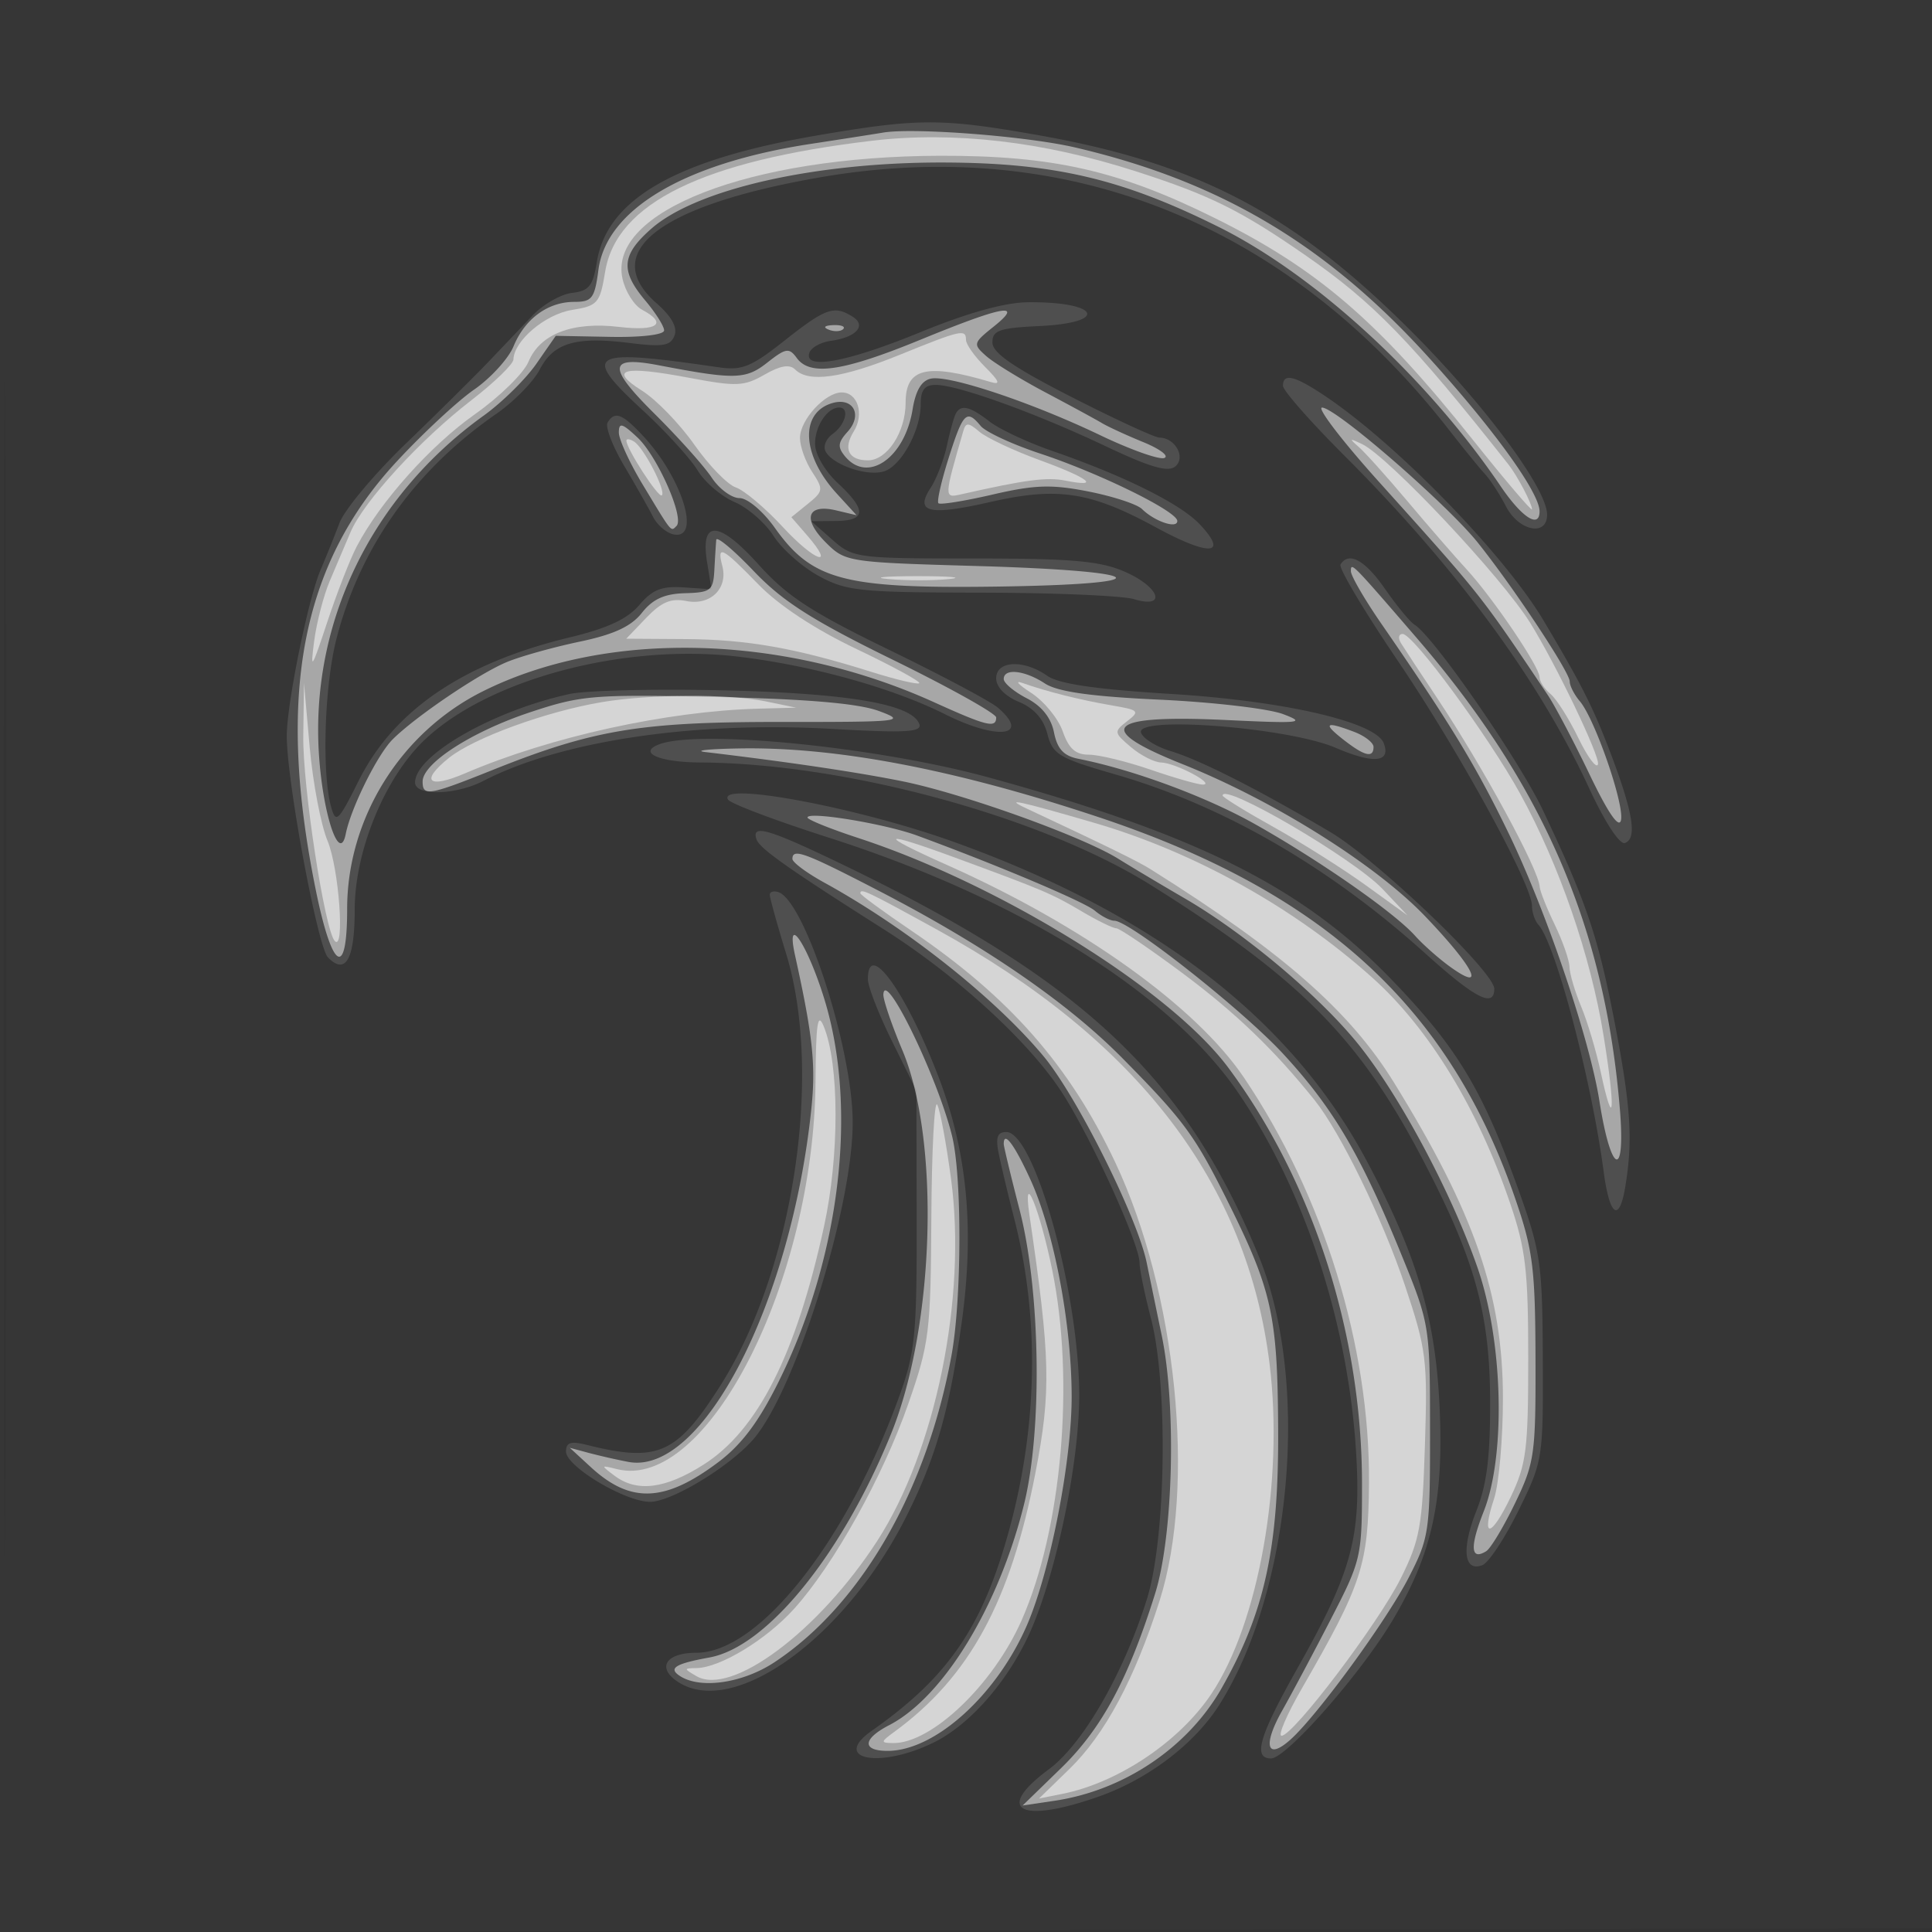
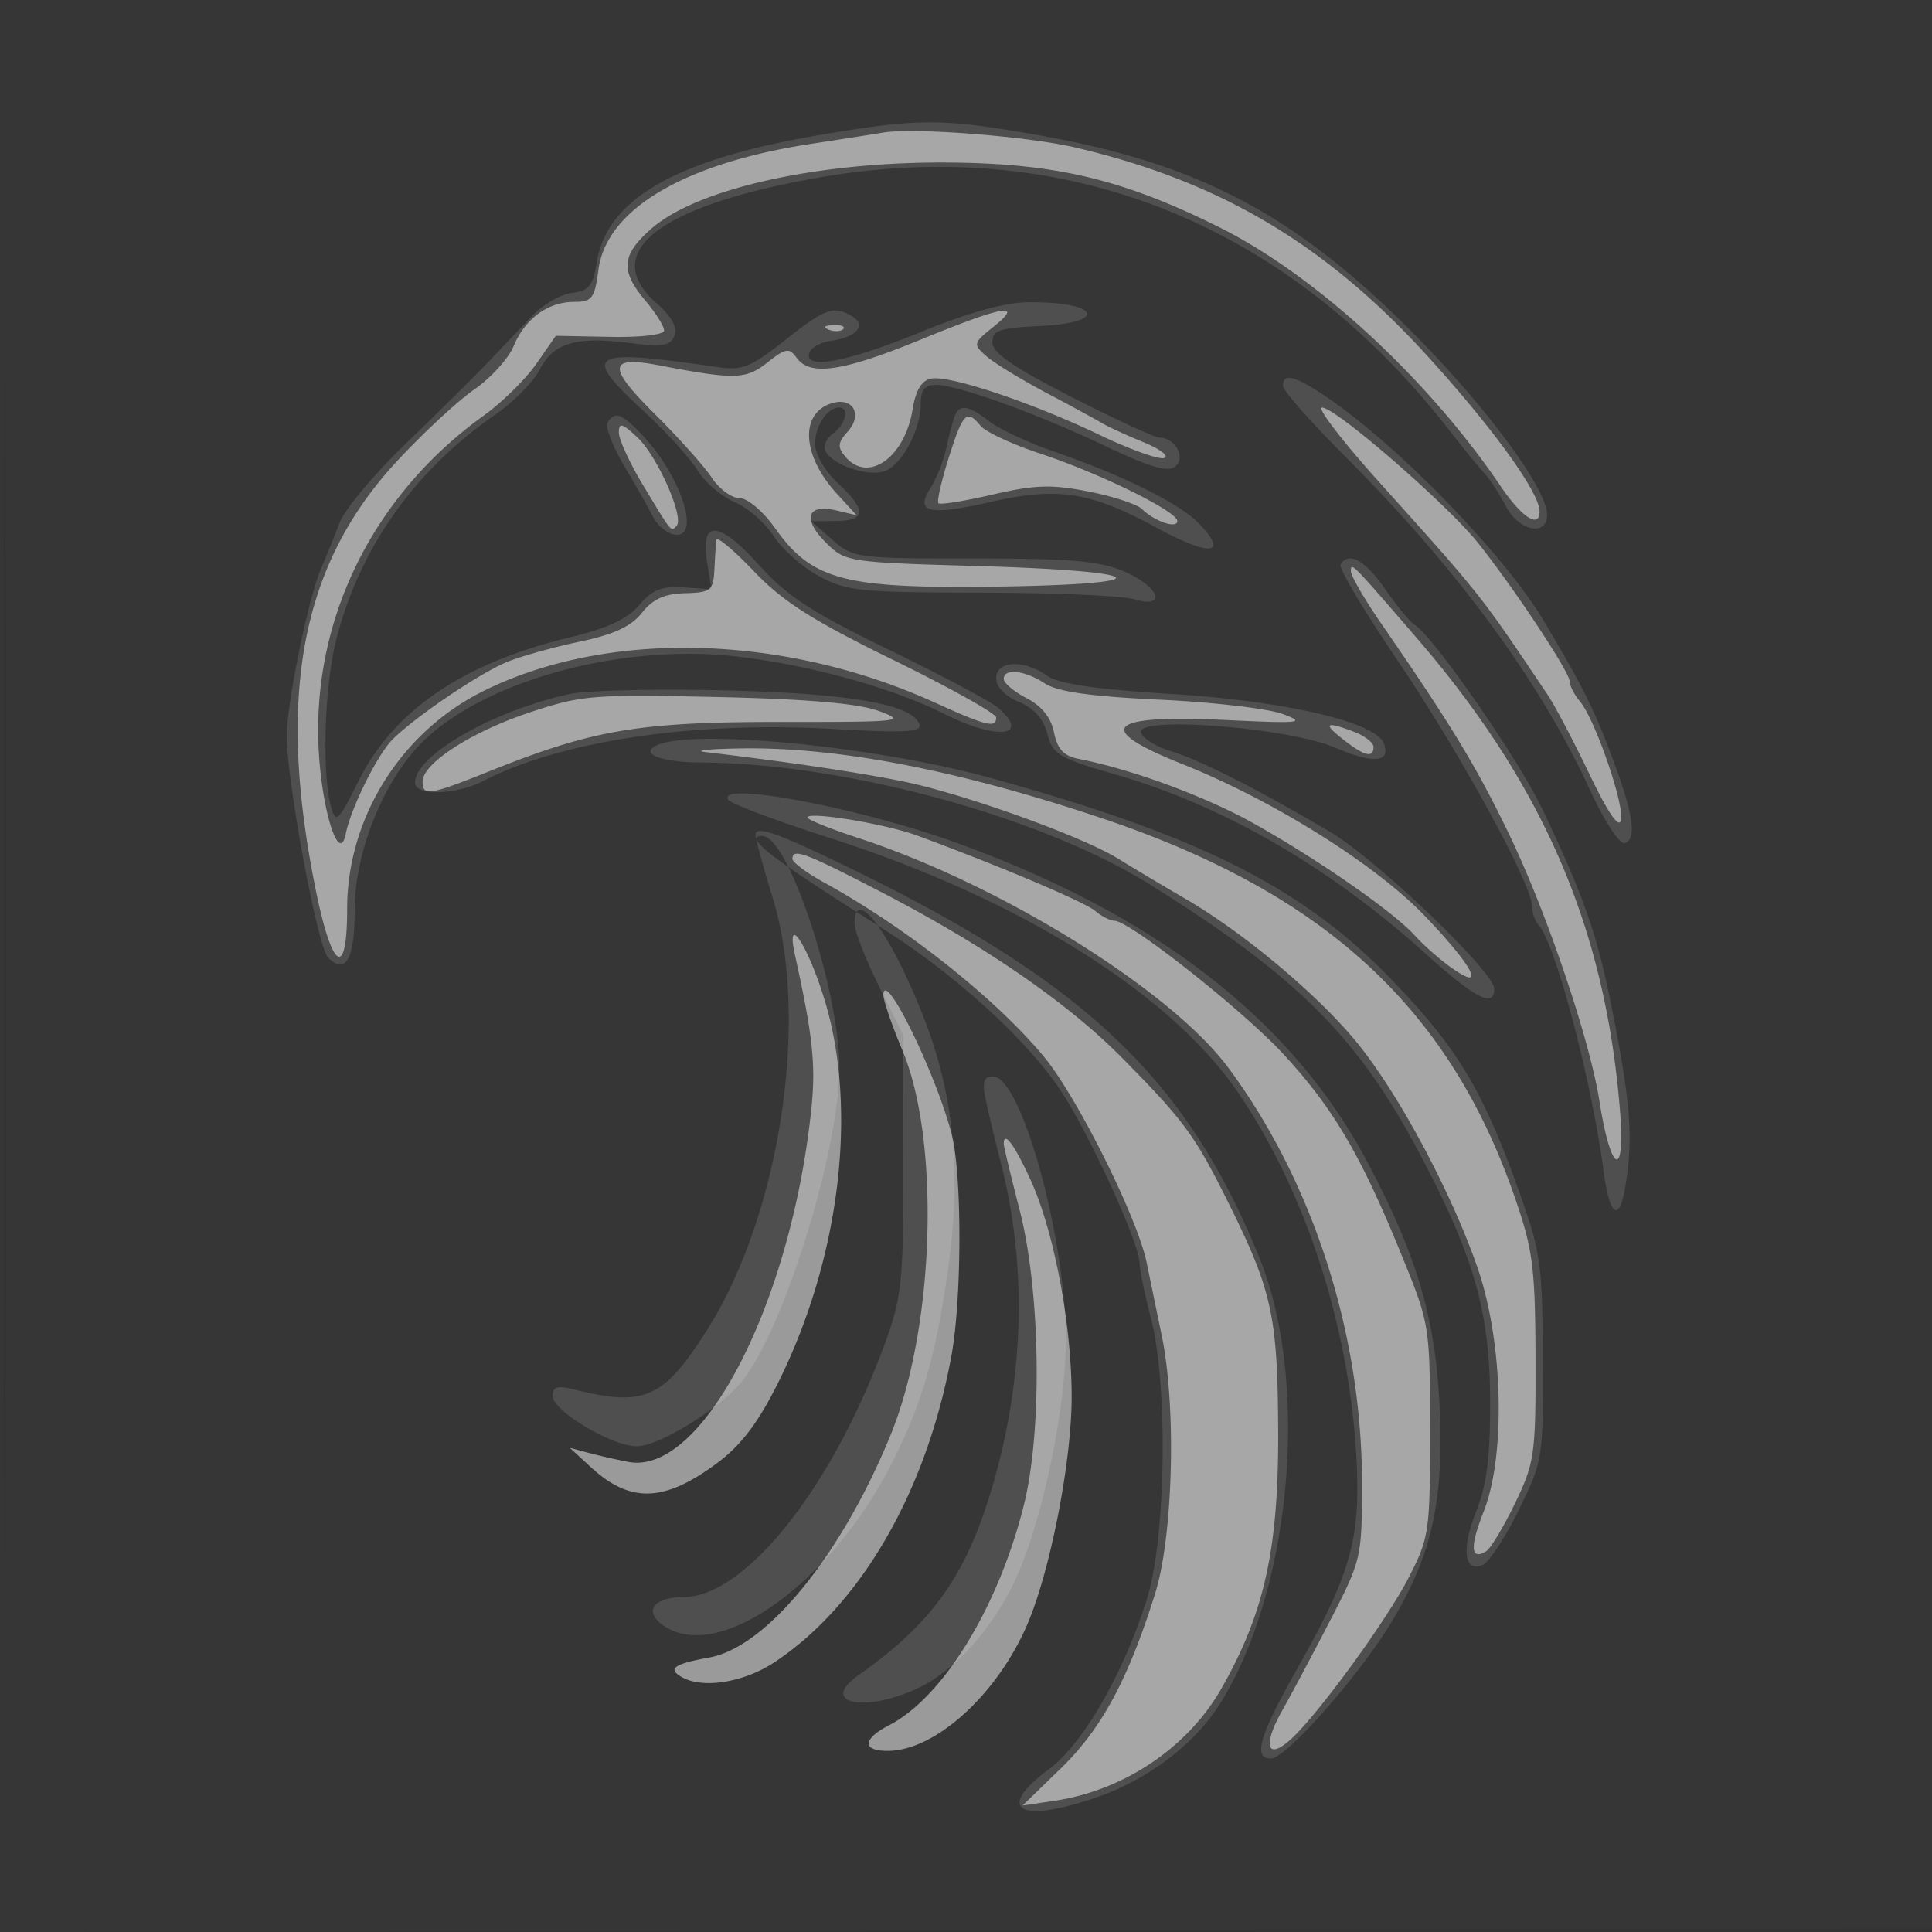
<svg xmlns="http://www.w3.org/2000/svg" width="256" height="256">
  <rect width="100%" height="100%" fill="#333333" stroke="none" />
  <path fill="#FFF" fill-opacity=".016" fill-rule="evenodd" d="M0 128.004v128.004l128.25-.254 128.25-.254.254-127.75L257.008 0H0zm.485.496c0 70.4.119 99.053.265 63.672s.146-92.98 0-128S.485 58.1.485 128.5" />
-   <path fill="#FFF" fill-opacity=".127" fill-rule="evenodd" d="M108.387 17.927C89.591 21.136 80.43 26.38 79.089 34.702c-.514 3.187-1.043 3.848-3.291 4.109-1.474.171-3.829 1.521-5.235 3A6375 6375 0 0 1 64.669 48c-1.836 1.925-6.739 6.777-10.896 10.782-4.156 4.005-8.108 8.73-8.782 10.5a204 204 0 0 1-2.508 6.218C40.824 79.382 38 93.258 38 97.529c0 5.991 4.086 27.941 5.462 29.339 2.34 2.379 3.538.235 3.538-6.334 0-7.682 3.902-17.277 9.077-22.318 8.387-8.168 26.58-13.036 41.844-11.195 9.728 1.173 20.354 4.138 27.296 7.616 6.967 3.491 11.411 2.956 7.033-.847-.963-.836-7.454-4.289-14.425-7.675-10.274-4.989-13.543-7.119-17.25-11.242-5.331-5.93-7.805-6.068-6.883-.385l.583 3.593-3.685-.248c-2.91-.196-4.147.297-5.887 2.345-1.567 1.844-4.225 3.08-9.203 4.277-14.091 3.389-23.3 9.641-27.968 18.988-2.706 5.417-3.029 5.727-3.651 3.5-1.26-4.514-.894-16.102.703-22.299 3.13-12.137 10.365-22.324 21.165-29.798 2.336-1.617 4.932-4.263 5.768-5.879 1.831-3.541 4.765-4.412 11.873-3.524 4.445.555 5.46.39 5.984-.975.417-1.088-.386-2.536-2.372-4.279-7.7-6.757.331-12.97 21.551-16.67 32.752-5.712 62.105 6.055 83.459 33.456 1.919 2.462 4.061 5.092 4.761 5.845s1.95 2.677 2.776 4.275c1.697 3.281 5.451 4.041 5.451 1.104 0-3.48-8.43-14.8-18.414-24.726-15.306-15.217-28.026-21.857-48.957-25.553-12.858-2.271-15.898-2.27-29.242.007M122 44c-9.706 3.983-15.518 5.066-14.755 2.75.226-.687 1.501-1.401 2.833-1.585 3.367-.465 4.779-2.012 2.914-3.191-2.454-1.552-3.573-1.163-8.995 3.122-4.495 3.554-5.666 4.026-8.839 3.563-17.188-2.509-18.231-1.907-9.948 5.744 3.035 2.803 6.289 6.372 7.232 7.931.942 1.558 3.141 3.442 4.886 4.186s4.072 2.765 5.172 4.49 3.8 4.117 6 5.314c3.668 1.996 5.451 2.178 21.5 2.205 9.625.016 18.738.403 20.25.859 4.441 1.339 3.421-1.626-1.257-3.652-3.249-1.408-7.02-1.736-19.944-1.736-15.521 0-16.011-.064-18.743-2.468l-2.806-2.469 3.25-.031c4.043-.04 4.112-1.424.25-5.032-1.721-1.607-3-3.825-3-5.201 0-2.358 1.628-4.799 3.2-4.799 1.405 0 .858 2.237-.853 3.488-.945.691-1.332 1.728-.903 2.422 1.095 1.77 5.525 3.235 7.699 2.545 2.289-.727 4.857-5.435 4.857-8.905 0-1.882.523-2.55 1.996-2.55 2.898 0 13.296 3.751 22.47 8.106 5.904 2.802 8.301 3.502 9.262 2.705 1.433-1.19.001-3.798-2.1-3.826-.621-.009-5.853-2.426-11.628-5.371-7.707-3.932-10.5-5.856-10.5-7.235 0-1.606.907-1.922 6.25-2.177 9.324-.444 7.914-3.254-1.582-3.151-3.042.033-7.978 1.409-14.168 3.949m48 7.121c0 .617 3.661 4.779 8.135 9.25 14.82 14.809 25.818 29.752 32.43 44.064 2.07 4.478 4.052 7.515 4.745 7.268 1.651-.587 1.091-4.038-1.955-12.049-2.257-5.936-3.871-9.121-8.855-17.477-5.181-8.687-19.326-23.238-28.794-29.619-4.125-2.781-5.706-3.179-5.706-1.437m-43.323 3.629c-.243.413-.779 2.318-1.191 4.235-.411 1.917-1.389 4.463-2.171 5.658-2.144 3.271-.231 3.726 7.902 1.876 8.945-2.035 13.248-1.377 21.947 3.356 7.122 3.874 9.668 3.703 5.822-.39-2.555-2.72-10-6.428-19.486-9.707-3.3-1.141-7.073-2.907-8.385-3.926-2.568-1.994-3.742-2.286-4.438-1.102m-46.168 1.236c-.336.542.65 3.121 2.191 5.73s3.261 5.648 3.825 6.755c.564 1.106 1.801 2.161 2.75 2.343 3.675.708 1.107-7.524-4.076-13.064-2.762-2.952-3.731-3.317-4.69-1.764m97.113 18.816c-.272.441 3.143 6.179 7.591 12.75 8.161 12.059 17.782 29.638 17.785 32.498.001.853.389 1.978.862 2.5 2.253 2.489 7.033 20.585 8.631 32.677.787 5.956 2.069 6.851 2.87 2.003 1.026-6.206.735-10.63-1.443-21.929-2.155-11.175-3.717-15.78-9.484-27.961-3.145-6.641-14.414-22.933-16.979-24.547-.618-.389-2.384-2.526-3.925-4.75-2.658-3.835-4.811-5.016-5.908-3.241M132 89.879c0 1.145 1.173 2.364 3.003 3.122 2.006.831 3.261 2.24 3.78 4.241.709 2.738 1.49 3.203 9.029 5.38 14.279 4.122 28.321 12.235 41.051 23.716 6.607 5.96 9.137 7.257 9.137 4.686 0-2.246-15.585-17.142-21.742-20.781-9.617-5.684-17.22-9.536-21.178-10.73-1.881-.568-3.63-1.662-3.887-2.433-.756-2.27 19.518-.69 25.795 2.01 5.035 2.166 7.346 1.943 6.364-.614-1.075-2.802-13.145-5.601-28.129-6.522-10.059-.619-14.926-1.333-16.473-2.416-3.126-2.19-6.75-2.007-6.75.341m-56.5 2.074C65.363 94.151 55 100.082 55 103.687c0 1.811 5.387 1.681 9.06-.218 10.27-5.311 27.933-7.934 46.319-6.879 9.49.545 11.792.423 11.448-.609-.886-2.657-9.216-4.109-25.827-4.503-9.075-.216-18.3-.001-20.5.475m11.744 6.711c-2.733 1.102.171 2.338 5.565 2.369 19.242.11 45.164 7.162 59.667 16.231 19.544 12.222 27.482 20.167 35.706 35.738 7.144 13.527 9.219 20.806 9.266 32.498.03 7.484-.429 11.186-1.825 14.712-1.996 5.042-1.653 8.12.801 7.179.825-.317 2.976-3.572 4.781-7.233 3.231-6.555 3.281-6.868 3.224-20.158-.053-12.483-.29-14.151-3.149-22.14-4.822-13.47-8.196-19.071-16.934-28.104-11.805-12.205-25.615-19.128-53.346-26.743-14.754-4.051-38.612-6.423-43.756-4.349m9.228 7.29c.324.525 6.313 2.786 13.309 5.023 25.16 8.047 45.299 20.6 54.315 33.855 8.947 13.152 14.728 31.062 15.644 48.461.558 10.612-.723 15.163-7.802 27.721-5.099 9.046-5.963 11.986-3.522 11.986 2.028 0 11.856-11.17 16.108-18.307 5.287-8.877 6.835-16.034 6.206-28.693-.572-11.49-3.021-19.709-9.536-32-10.018-18.899-28.061-32.856-54.923-42.486-12.686-4.548-31.323-8.025-29.799-5.56m3.76 5.243c.409 1.225 4.033 3.789 16.919 11.967 9.519 6.04 18.949 14.641 23.392 21.334C144.321 150.19 151 164.787 151 167.352c0 .853.675 4.142 1.5 7.309 2.295 8.81 2.008 29.135-.524 37.214-3.097 9.881-8.478 19.223-12.999 22.567-7.286 5.389-3.849 7.288 6.567 3.627 6.613-2.324 12.753-6.995 16.04-12.202 9.572-15.163 12.016-42.667 5.268-59.272-9.715-23.902-23.336-36.708-55.513-52.188-9.521-4.58-11.781-5.233-11.107-3.21m1.768 7.362c0 .399.978 3.924 2.174 7.833 4.903 16.026.953 41.951-8.713 57.192-5.787 9.126-8.275 10.231-17.711 7.871-2.127-.532-2.75-.331-2.75.886 0 1.974 7.839 6.659 11.142 6.659 2.77 0 10.234-4.476 13.522-8.109 5.58-6.166 13.355-30.814 13.321-42.23-.029-9.74-6.345-29.281-9.842-30.447-.628-.209-1.143-.054-1.143.345m13.001 11.191c0 .963 1.447 4.675 3.215 8.25l3.215 6.5.034 17c.031 15.232-.202 17.66-2.247 23.346-6.97 19.385-18.63 34.154-26.963 34.154-3.842 0-5.205 1.832-2.717 3.652 7.305 5.341 22.431-5.447 30.617-21.836 3.875-7.758 5.667-14.049 7.259-25.472 1.74-12.487.76-22.781-3.126-32.844-4.338-11.233-9.29-18.03-9.287-12.75m17.315 23c.299 1.512 1.235 5.45 2.081 8.75 3.626 14.138 3.054 29.628-1.642 44.5-3.355 10.622-7.901 16.779-17.213 23.312-5.419 3.802.93 5.09 8.064 1.637 5.084-2.462 10.365-8.637 13.218-15.456 3.357-8.027 6.176-21.984 6.176-30.583 0-13.54-5.914-34.91-9.66-34.91-1.174 0-1.431.689-1.024 2.75" />
+   <path fill="#FFF" fill-opacity=".127" fill-rule="evenodd" d="M108.387 17.927C89.591 21.136 80.43 26.38 79.089 34.702c-.514 3.187-1.043 3.848-3.291 4.109-1.474.171-3.829 1.521-5.235 3A6375 6375 0 0 1 64.669 48c-1.836 1.925-6.739 6.777-10.896 10.782-4.156 4.005-8.108 8.73-8.782 10.5a204 204 0 0 1-2.508 6.218C40.824 79.382 38 93.258 38 97.529c0 5.991 4.086 27.941 5.462 29.339 2.34 2.379 3.538.235 3.538-6.334 0-7.682 3.902-17.277 9.077-22.318 8.387-8.168 26.58-13.036 41.844-11.195 9.728 1.173 20.354 4.138 27.296 7.616 6.967 3.491 11.411 2.956 7.033-.847-.963-.836-7.454-4.289-14.425-7.675-10.274-4.989-13.543-7.119-17.25-11.242-5.331-5.93-7.805-6.068-6.883-.385l.583 3.593-3.685-.248c-2.91-.196-4.147.297-5.887 2.345-1.567 1.844-4.225 3.08-9.203 4.277-14.091 3.389-23.3 9.641-27.968 18.988-2.706 5.417-3.029 5.727-3.651 3.5-1.26-4.514-.894-16.102.703-22.299 3.13-12.137 10.365-22.324 21.165-29.798 2.336-1.617 4.932-4.263 5.768-5.879 1.831-3.541 4.765-4.412 11.873-3.524 4.445.555 5.46.39 5.984-.975.417-1.088-.386-2.536-2.372-4.279-7.7-6.757.331-12.97 21.551-16.67 32.752-5.712 62.105 6.055 83.459 33.456 1.919 2.462 4.061 5.092 4.761 5.845s1.95 2.677 2.776 4.275c1.697 3.281 5.451 4.041 5.451 1.104 0-3.48-8.43-14.8-18.414-24.726-15.306-15.217-28.026-21.857-48.957-25.553-12.858-2.271-15.898-2.27-29.242.007M122 44c-9.706 3.983-15.518 5.066-14.755 2.75.226-.687 1.501-1.401 2.833-1.585 3.367-.465 4.779-2.012 2.914-3.191-2.454-1.552-3.573-1.163-8.995 3.122-4.495 3.554-5.666 4.026-8.839 3.563-17.188-2.509-18.231-1.907-9.948 5.744 3.035 2.803 6.289 6.372 7.232 7.931.942 1.558 3.141 3.442 4.886 4.186s4.072 2.765 5.172 4.49 3.8 4.117 6 5.314c3.668 1.996 5.451 2.178 21.5 2.205 9.625.016 18.738.403 20.25.859 4.441 1.339 3.421-1.626-1.257-3.652-3.249-1.408-7.02-1.736-19.944-1.736-15.521 0-16.011-.064-18.743-2.468l-2.806-2.469 3.25-.031c4.043-.04 4.112-1.424.25-5.032-1.721-1.607-3-3.825-3-5.201 0-2.358 1.628-4.799 3.2-4.799 1.405 0 .858 2.237-.853 3.488-.945.691-1.332 1.728-.903 2.422 1.095 1.77 5.525 3.235 7.699 2.545 2.289-.727 4.857-5.435 4.857-8.905 0-1.882.523-2.55 1.996-2.55 2.898 0 13.296 3.751 22.47 8.106 5.904 2.802 8.301 3.502 9.262 2.705 1.433-1.19.001-3.798-2.1-3.826-.621-.009-5.853-2.426-11.628-5.371-7.707-3.932-10.5-5.856-10.5-7.235 0-1.606.907-1.922 6.25-2.177 9.324-.444 7.914-3.254-1.582-3.151-3.042.033-7.978 1.409-14.168 3.949m48 7.121c0 .617 3.661 4.779 8.135 9.25 14.82 14.809 25.818 29.752 32.43 44.064 2.07 4.478 4.052 7.515 4.745 7.268 1.651-.587 1.091-4.038-1.955-12.049-2.257-5.936-3.871-9.121-8.855-17.477-5.181-8.687-19.326-23.238-28.794-29.619-4.125-2.781-5.706-3.179-5.706-1.437m-43.323 3.629c-.243.413-.779 2.318-1.191 4.235-.411 1.917-1.389 4.463-2.171 5.658-2.144 3.271-.231 3.726 7.902 1.876 8.945-2.035 13.248-1.377 21.947 3.356 7.122 3.874 9.668 3.703 5.822-.39-2.555-2.72-10-6.428-19.486-9.707-3.3-1.141-7.073-2.907-8.385-3.926-2.568-1.994-3.742-2.286-4.438-1.102m-46.168 1.236c-.336.542.65 3.121 2.191 5.73s3.261 5.648 3.825 6.755c.564 1.106 1.801 2.161 2.75 2.343 3.675.708 1.107-7.524-4.076-13.064-2.762-2.952-3.731-3.317-4.69-1.764m97.113 18.816c-.272.441 3.143 6.179 7.591 12.75 8.161 12.059 17.782 29.638 17.785 32.498.001.853.389 1.978.862 2.5 2.253 2.489 7.033 20.585 8.631 32.677.787 5.956 2.069 6.851 2.87 2.003 1.026-6.206.735-10.63-1.443-21.929-2.155-11.175-3.717-15.78-9.484-27.961-3.145-6.641-14.414-22.933-16.979-24.547-.618-.389-2.384-2.526-3.925-4.75-2.658-3.835-4.811-5.016-5.908-3.241M132 89.879c0 1.145 1.173 2.364 3.003 3.122 2.006.831 3.261 2.24 3.78 4.241.709 2.738 1.49 3.203 9.029 5.38 14.279 4.122 28.321 12.235 41.051 23.716 6.607 5.96 9.137 7.257 9.137 4.686 0-2.246-15.585-17.142-21.742-20.781-9.617-5.684-17.22-9.536-21.178-10.73-1.881-.568-3.63-1.662-3.887-2.433-.756-2.27 19.518-.69 25.795 2.01 5.035 2.166 7.346 1.943 6.364-.614-1.075-2.802-13.145-5.601-28.129-6.522-10.059-.619-14.926-1.333-16.473-2.416-3.126-2.19-6.75-2.007-6.75.341m-56.5 2.074C65.363 94.151 55 100.082 55 103.687c0 1.811 5.387 1.681 9.06-.218 10.27-5.311 27.933-7.934 46.319-6.879 9.49.545 11.792.423 11.448-.609-.886-2.657-9.216-4.109-25.827-4.503-9.075-.216-18.3-.001-20.5.475m11.744 6.711c-2.733 1.102.171 2.338 5.565 2.369 19.242.11 45.164 7.162 59.667 16.231 19.544 12.222 27.482 20.167 35.706 35.738 7.144 13.527 9.219 20.806 9.266 32.498.03 7.484-.429 11.186-1.825 14.712-1.996 5.042-1.653 8.12.801 7.179.825-.317 2.976-3.572 4.781-7.233 3.231-6.555 3.281-6.868 3.224-20.158-.053-12.483-.29-14.151-3.149-22.14-4.822-13.47-8.196-19.071-16.934-28.104-11.805-12.205-25.615-19.128-53.346-26.743-14.754-4.051-38.612-6.423-43.756-4.349m9.228 7.29c.324.525 6.313 2.786 13.309 5.023 25.16 8.047 45.299 20.6 54.315 33.855 8.947 13.152 14.728 31.062 15.644 48.461.558 10.612-.723 15.163-7.802 27.721-5.099 9.046-5.963 11.986-3.522 11.986 2.028 0 11.856-11.17 16.108-18.307 5.287-8.877 6.835-16.034 6.206-28.693-.572-11.49-3.021-19.709-9.536-32-10.018-18.899-28.061-32.856-54.923-42.486-12.686-4.548-31.323-8.025-29.799-5.56m3.76 5.243c.409 1.225 4.033 3.789 16.919 11.967 9.519 6.04 18.949 14.641 23.392 21.334C144.321 150.19 151 164.787 151 167.352c0 .853.675 4.142 1.5 7.309 2.295 8.81 2.008 29.135-.524 37.214-3.097 9.881-8.478 19.223-12.999 22.567-7.286 5.389-3.849 7.288 6.567 3.627 6.613-2.324 12.753-6.995 16.04-12.202 9.572-15.163 12.016-42.667 5.268-59.272-9.715-23.902-23.336-36.708-55.513-52.188-9.521-4.58-11.781-5.233-11.107-3.21c0 .399.978 3.924 2.174 7.833 4.903 16.026.953 41.951-8.713 57.192-5.787 9.126-8.275 10.231-17.711 7.871-2.127-.532-2.75-.331-2.75.886 0 1.974 7.839 6.659 11.142 6.659 2.77 0 10.234-4.476 13.522-8.109 5.58-6.166 13.355-30.814 13.321-42.23-.029-9.74-6.345-29.281-9.842-30.447-.628-.209-1.143-.054-1.143.345m13.001 11.191c0 .963 1.447 4.675 3.215 8.25l3.215 6.5.034 17c.031 15.232-.202 17.66-2.247 23.346-6.97 19.385-18.63 34.154-26.963 34.154-3.842 0-5.205 1.832-2.717 3.652 7.305 5.341 22.431-5.447 30.617-21.836 3.875-7.758 5.667-14.049 7.259-25.472 1.74-12.487.76-22.781-3.126-32.844-4.338-11.233-9.29-18.03-9.287-12.75m17.315 23c.299 1.512 1.235 5.45 2.081 8.75 3.626 14.138 3.054 29.628-1.642 44.5-3.355 10.622-7.901 16.779-17.213 23.312-5.419 3.802.93 5.09 8.064 1.637 5.084-2.462 10.365-8.637 13.218-15.456 3.357-8.027 6.176-21.984 6.176-30.583 0-13.54-5.914-34.91-9.66-34.91-1.174 0-1.431.689-1.024 2.75" />
  <path fill="#FFF" fill-opacity=".498" fill-rule="evenodd" d="M117 17.572c-1.375.229-5.65.896-9.5 1.483-16.829 2.563-27.149 8.671-28.204 16.695-.499 3.788-.847 4.25-3.205 4.25-3.487 0-6.527 2.225-8.044 5.887-.676 1.632-3.029 4.214-5.228 5.739-2.2 1.524-6.831 5.829-10.291 9.567-12.656 13.669-15.92 30.997-10.686 56.733C44.016 128.616 46 129.811 46 120.43c0-11.987 7.059-23.341 17.894-28.783 16.395-8.234 39.843-7.681 59.902 1.415 6.96 3.155 8.204 3.459 8.204 2.004 0-.513-6.133-3.938-13.629-7.611-10.75-5.267-14.657-7.756-18.5-11.785-2.679-2.809-4.912-4.671-4.963-4.139-.05.533-.163 2.319-.25 3.969-.145 2.75-.469 3.009-3.899 3.103-2.722.076-4.276.784-5.708 2.605-1.417 1.802-3.725 2.87-8.259 3.82-3.461.726-7.787 1.936-9.614 2.689-3.671 1.514-12.148 7.253-15.156 10.261-2.017 2.017-5.522 9.085-6.209 12.522-.803 4.013-2.996-2.416-3.54-10.377-1.2-17.573 6.925-34.344 21.83-45.059 2.419-1.738 5.554-4.826 6.969-6.862l2.572-3.702 7.178.137c4.173.079 7.178-.279 7.178-.856 0-.546-1.125-2.329-2.5-3.963-3.33-3.958-3.152-6.038.811-9.518 5.977-5.248 21.712-8.812 38.689-8.765 14.69.041 23.7 2.157 36.589 8.592 12.788 6.385 27.556 19.981 37.253 34.296 2.819 4.162 5.158 5.673 5.158 3.332 0-2.474-6.125-10.968-14.761-20.474-13.554-14.918-27.616-23.261-46.739-27.733-6.424-1.502-21.385-2.662-25.5-1.976M122 45c-10.304 4.228-14.642 4.872-16.423 2.436-1.019-1.394-1.448-1.326-3.924.623-2.842 2.235-4.296 2.269-14.391.337-6.674-1.277-6.81.201-.586 6.376 3.203 3.179 6.633 7.005 7.621 8.503S96.943 66 97.982 66c1.06 0 3.123 1.738 4.703 3.965 4.901 6.902 9.145 8.033 29.145 7.764 22.499-.302 20.981-2.06-2.356-2.729-17.221-.494-17.466-.532-20.077-3.146-3.114-3.117-2.437-5.138 1.414-4.222l2.689.639-2.638-2.885c-4.59-5.022-4.911-10.601-.686-11.942 2.838-.901 4.194 1.489 2.135 3.764-1.292 1.428-1.353 2.037-.327 3.273 2.997 3.611 7.895.2 8.939-6.224.414-2.545 1.197-3.849 2.458-4.092 2.463-.474 13.384 3.183 22.395 7.499 4.002 1.917 7.827 3.277 8.5 3.022.673-.254-.576-1.199-2.776-2.099-2.2-.899-4.675-2.039-5.5-2.533s-4.2-2.328-7.5-4.077-6.824-3.913-7.832-4.808c-1.76-1.563-1.721-1.716 1-3.893 4.092-3.275 1.299-2.777-9.668 1.724m-12.187-1.317c.721.289 1.584.253 1.916-.079s-.258-.568-1.312-.525c-1.165.048-1.402.285-.604.604m72.87 20.121c13.702 15.235 13.374 14.821 22.4 28.282.954 1.422 3.442 6.147 5.529 10.5 2.471 5.153 3.929 7.274 4.181 6.078.446-2.115-3.463-13.398-5.453-15.743-.737-.868-1.34-2.046-1.34-2.617 0-1.23-7.437-12.467-12.171-18.389-4.079-5.105-18.834-17.904-20.646-17.91-.725-.003 2.65 4.407 7.5 9.799m-56.968-3.158c-.981 3.09-1.597 5.806-1.367 6.035s3.463-.289 7.185-1.153c5.586-1.295 7.804-1.366 12.691-.404 3.257.641 6.452 1.688 7.099 2.326 1.663 1.641 4.677 2.661 4.677 1.583 0-1.273-10.24-6.307-18.174-8.935-3.671-1.216-7.214-2.86-7.873-3.654-1.872-2.256-2.331-1.801-4.238 4.202M82 57.311c0 .912 1.429 4.028 3.176 6.924 3.929 6.515 3.694 6.228 4.468 5.454 1.073-1.073-2.527-9.23-5.169-11.713C82.437 56.062 82 55.944 82 57.311m97 18.374c0 .612 1.817 3.746 4.038 6.964 9.234 13.382 12.52 18.791 16.858 27.757 5.013 10.361 10.747 27.275 12.041 35.516 1.52 9.69 3.474 10.468 2.708 1.078-1.962-24.04-10.154-43.037-26.952-62.5-8.589-9.952-8.693-10.058-8.693-8.815m-46 14.289c0 .536 1.365 1.681 3.034 2.543 2 1.035 3.236 2.581 3.627 4.539.437 2.186 1.287 3.106 3.217 3.487 7.233 1.427 16.921 5.008 23.4 8.651 8.586 4.827 18.437 11.695 21.222 14.795 1.1 1.225 3.238 3.109 4.75 4.187 4.796 3.419 3.024-.063-3.478-6.835-6.566-6.838-20.108-15.317-32.088-20.091-11.908-4.746-10.064-6.598 5.816-5.842 9.85.469 10.634.387 7.5-.79-1.925-.723-9.277-1.582-16.338-1.909-9.117-.422-13.527-1.046-15.215-2.152-2.677-1.754-5.447-2.05-5.447-.583m-62.775 4.41C62.513 96.946 56 101.144 56 103.551c0 2.001.801 1.869 9.312-1.539 13.31-5.33 19.529-6.365 38.151-6.35 16.016.013 16.742-.068 13-1.449-2.721-1.004-9.449-1.585-21.463-1.855-16.411-.368-17.953-.242-24.775 2.026M178 98c2.807 2.196 4 2.487 4 .975 0-.563-1.154-1.463-2.565-2-3.815-1.45-4.225-1.157-1.435 1.025m-84.5 1.656c10.894 1.296 19.94 2.636 26 3.853 8.046 1.616 23.844 7.283 28.697 10.295 1.817 1.127 5.778 3.488 8.803 5.247 7.993 4.646 18.006 13.078 23.08 19.437 5.501 6.893 12.291 19.651 15.708 29.512 3.378 9.752 3.757 24.83.812 32.272-1.864 4.709-1.747 6.555.332 5.27.585-.362 2.302-3.219 3.816-6.35 2.594-5.365 2.75-6.468 2.714-19.192-.034-11.952-.343-14.384-2.695-21.209-8.746-25.378-25.402-40.609-55.267-50.54-18.932-6.296-34.666-9.304-47.5-9.081-4.125.071-6.15.29-4.5.486m13.5 8.669c0 .281 3.037 1.507 6.75 2.723 18.918 6.198 41.4 20.162 49.026 30.452 11.206 15.12 17.682 35.253 17.696 55.015.006 9.778-.091 10.204-4.111 18-2.264 4.392-5.178 9.866-6.475 12.166-2.618 4.642-2.01 6.646 1.15 3.787 3.602-3.261 12.73-15.786 15.644-21.468 2.7-5.265 2.819-6.097 2.807-19.5-.012-13.949-.026-14.034-3.892-23.5-5.319-13.025-8.955-19.19-15.507-26.295C164.68 133.841 149.674 122 147.652 122c-.547 0-1.705-.596-2.573-1.325-1.417-1.189-12.88-6.035-23.579-9.967-4.245-1.56-14.5-3.246-14.5-2.383m-2 5.491c0 .449 1.912 1.867 4.25 3.151 10.845 5.96 22.603 15.274 29.028 22.994 4.418 5.309 12.435 21.36 13.668 27.367.471 2.295 1.369 6.647 1.996 9.672 1.949 9.41 1.509 26.511-.88 34.148-3.548 11.344-7.088 17.917-12.46 23.136l-5.102 4.955 4.236-.629c9.209-1.368 17.674-7.071 22.129-14.907 5.707-10.041 7.575-18.562 7.498-34.203-.076-15.347-.801-18.563-6.961-30.865-4.131-8.248-5.631-10.269-13.688-18.431-7.258-7.353-18.235-14.904-32.104-22.084-10.011-5.183-11.61-5.775-11.61-4.304m.35 12.785c2.361 10.699 2.765 14.52 2.153 20.374-2.704 25.859-14.484 48.576-24.234 46.735A86 86 0 0 1 78 192.514l-2.5-.674 2.797 2.573c5.259 4.836 9.79 4.658 16.874-.662 3.103-2.331 5.372-5.358 8.014-10.692 8.171-16.498 10.515-36.256 6.02-50.758-2.241-7.23-5.138-11.514-3.855-5.7m11.702 5.179c-.028.704 1.101 4.02 2.511 7.369 5.03 11.951 4.303 36.601-1.5 50.861-6.517 16.015-16.441 28.229-24.063 29.616-4.578.833-5.512 1.435-3.857 2.484 2.744 1.739 8.331.899 12.523-1.883 11.44-7.59 20.149-22.712 23.417-40.657 1.361-7.478 1.398-23.678.066-29.07-1.922-7.781-8.952-22.249-9.097-18.72M133 151.583c0 .321.948 4.259 2.106 8.75 2.762 10.712 3.034 29.136.575 39.032-3.363 13.537-10.682 25.516-17.856 29.225-3.539 1.83-3.637 3.41-.211 3.41 6.281 0 14.482-7.415 18.491-16.719 3.062-7.108 5.895-21.624 5.895-30.21 0-9.605-2.35-21.971-5.468-28.783-2.129-4.65-3.532-6.519-3.532-4.705" />
-   <path fill="#FFF" fill-opacity=".518" fill-rule="evenodd" d="M115.5 18.656c-22.399 2.659-33.814 8.262-35.311 17.331-.695 4.214-.964 4.524-4.421 5.086-3.527.573-7.662 4.078-7.735 6.555-.018.621-2.532 3.057-5.587 5.414C55.685 58.258 48.19 66.438 46.451 70.5c-.706 1.65-1.95 4.575-2.764 6.5s-1.745 5.525-2.068 8c-.52 3.982-.322 3.695 1.721-2.5 1.271-3.85 3.037-8.388 3.925-10.084 3.093-5.907 9.756-13.362 15.67-17.532 3.274-2.309 6.467-5.439 7.095-6.955 1.528-3.689 5.831-5.342 12.004-4.611 5.095.603 6.485-.435 3.047-2.274-1.055-.565-2.225-2.422-2.599-4.127-1.957-8.908 16.881-16.205 42.018-16.275 14.997-.042 23.75 1.942 36.519 8.279 13.583 6.741 21.58 13.62 34.159 29.38 4.302 5.391 7.822 9.524 7.822 9.185 0-.745-1.943-4.445-3.11-5.923-12.945-16.401-17.902-21.503-27.016-27.81-8.518-5.895-12.561-7.893-22.374-11.054-12.292-3.96-24.156-5.331-35-4.043m3.683 28.372c-7.611 3.091-12.045 3.71-13.826 1.929-.725-.725-1.965-.515-4.059.687-2.718 1.56-3.705 1.6-10.009.411-8.782-1.658-10.728-1.119-6.216 1.718 1.885 1.186 5.002 4.403 6.927 7.15 1.925 2.746 4.4 5.296 5.5 5.666s3.899 2.727 6.221 5.238c4.246 4.594 7.089 5.566 3.215 1.099l-2.076-2.394 2.183-1.768c2.063-1.67 2.094-1.905.571-4.231-.888-1.354-1.614-3.378-1.614-4.498 0-2.393 3.338-6.035 5.531-6.035 2.133 0 3.021 2.886 1.593 5.173-1.435 2.298-.684 3.827 1.878 3.827 2.554 0 4.998-3.743 4.998-7.655 0-4.584 2.769-5.252 11.282-2.72 1.345.4 1.161-.091-.75-2.002C129.139 47.23 128 45.62 128 45.045c0-1.484-.635-1.341-8.817 1.983m8.458 10.086c-2.571 8.882-2.571 8.904-.296 8.389 8.6-1.944 11.38-2.308 13.846-1.815 4.741.948 3.131-.326-3.441-2.726-3.437-1.255-7.028-2.946-7.979-3.758-1.449-1.237-1.794-1.252-2.13-.09M83 58.384c0 1.078 4.274 7.675 4.698 7.252.585-.586-2.384-6.324-3.691-7.132-.554-.342-1.007-.396-1.007-.12m97.012.811c.831.718 3.756 3.975 6.5 7.237 2.743 3.263 6.259 7.313 7.812 9C197.838 79.249 204 88.356 204 89.731c0 .563.652 1.566 1.45 2.227.797.662 2.455 3.281 3.684 5.82 1.229 2.538 2.401 4.116 2.605 3.505.326-.977-5.584-13.311-8.995-18.775-3.794-6.077-18.736-21.967-22.244-23.656-1.708-.822-1.779-.772-.488.343m-84.3 15.81c.777 2.973-1.587 5.27-4.769 4.634-2.031-.407-3.302.126-5.317 2.23l-2.648 2.764 7.852.05c8.186.053 14.562 1.178 24.634 4.346 3.28 1.032 6.135 1.705 6.344 1.497.208-.209-3.542-2.252-8.336-4.539-5.54-2.645-10.277-5.767-13.004-8.573-4.803-4.943-5.513-5.302-4.756-2.409m22.064 1.728c2.352.212 5.952.209 8-.006s.124-.388-4.276-.384c-4.4.003-6.076.179-3.724.39m67.87 8.503c.42.68 2.584 3.967 4.809 7.304 6.026 9.04 13.441 22.687 13.56 24.96.029.55.922 2.8 1.985 5s1.947 4.733 1.966 5.628.712 3.251 1.542 5.236c.829 1.984 1.998 5.895 2.597 8.691 1.751 8.165 1.988 5.123.377-4.839-1.706-10.55-5.859-22.598-11.037-32.018C197.254 97.574 187.27 84 185.852 84c-.533 0-.626.556-.206 1.236m-49.027 6.563c1.716 1.107 3.605 3.405 4.198 5.107.801 2.297 1.696 3.094 3.474 3.094 1.318 0 5.012.9 8.209 2s6.305 1.984 6.907 1.965c1.682-.055-3.684-2.889-5.546-2.93-.902-.019-2.702-.935-4-2.034-2.273-1.925-2.292-2.053-.508-3.436 1.721-1.334 1.579-1.482-2-2.092-4.186-.713-8.701-1.844-11.853-2.971-1.1-.393-.596.191 1.119 1.297M40.184 97.5c-.091 6.682 2.864 25.882 4.187 27.204 1.345 1.345.542-9.668-.969-13.284-.879-2.104-1.941-7.671-2.361-12.372l-.762-8.548zm39.573-4.466c-7.376 1.241-16.954 4.731-20.257 7.381-3.878 3.11-2.78 4.159 2.142 2.048 11.256-4.828 26.736-8.238 38.858-8.56l5-.133-4-.827c-4.931-1.02-15.404-.976-21.743.091M162 105.414c0 .228 3.037 2.105 6.75 4.172s9.225 5.548 12.25 7.734l5.5 3.975-3.279-3.475C179.405 113.776 162 103.601 162 105.414m-26 1.704c10.897 5.103 14.767 7 16.5 8.087 17.478 10.968 26.363 18.761 32.228 28.266 10.676 17.3 14.411 28.125 14.418 41.787.002 5.366-.525 11.359-1.171 13.317-1.779 5.39-.415 5.25 2.206-.228 2.072-4.33 2.319-6.287 2.319-18.347 0-11.586-.337-14.492-2.378-20.5-4.265-12.556-10.723-23.158-18.202-29.882-10.355-9.31-23.654-16.726-36.92-20.588-10.087-2.937-12.104-3.365-9-1.912m-10.567 7.474c18.015 8.025 33.042 18.777 39.392 28.186 10.551 15.637 16.706 35.588 16.572 53.722-.08 10.858-.904 13.376-8.907 27.25-1.983 3.438-3.19 6.25-2.681 6.25 1.55 0 12.765-14.801 15.784-20.831 2.548-5.089 2.877-6.902 3.22-17.73.358-11.303.192-12.629-2.643-21.091-2.952-8.811-8.545-20.291-11.966-24.559-5.336-6.657-10.492-11.612-17.561-16.874-4.37-3.253-8.301-5.915-8.737-5.915s-2.501-1.013-4.591-2.25c-3.926-2.325-5.038-2.797-16.815-7.131-9.892-3.641-10.395-3.182-1.067.973M114 118.367c0 .202 3.037 2.427 6.75 4.944 13.016 8.826 20.951 17.84 27.017 30.689 8.133 17.23 10.729 42.874 5.883 58.111-3.288 10.334-7.252 17.728-11.955 22.297l-4.022 3.907 3.09-.618c7.393-1.478 15.503-6.912 19.733-13.221 6.306-9.406 9.636-28.233 7.734-43.722-2.95-24.016-17.44-42.937-44.109-57.598-9.291-5.108-10.121-5.501-10.121-4.789m-5.937 24.774c-.175 26.671-14.409 54.524-26.329 51.521-2.16-.544-2.17-.515-.293.888 2.963 2.214 6.7 1.747 11.776-1.472 7.193-4.562 12.28-14.619 15.972-31.578 2.049-9.41 2.031-21.449-.038-26.5-.806-1.966-1.038-.442-1.088 7.141m15.345 18.181c-.086 15.222-.266 16.68-3.051 24.678-3.359 9.646-9.897 21.378-15.159 27.202-3.683 4.077-9.781 7.775-12.908 7.828-1.715.03-1.715.075-.009 1.068 4.64 2.7 16.197-5.937 23.94-17.893 7.753-11.968 11.897-32.213 9.809-47.909-.638-4.787-1.467-9.254-1.844-9.927-.377-.674-.727 6.056-.778 14.953m12.999-.322c2.785 18.945 2.887 23.346.794 34.154-3.305 17.064-8.757 27.07-18.701 34.324-1.828 1.333-1.845 1.461-.2 1.49 5.097.09 13.284-7.708 17.061-16.251 5.36-12.121 7.076-31.841 4.048-46.509-1.686-8.167-3.937-13.572-3.002-7.208" />
</svg>